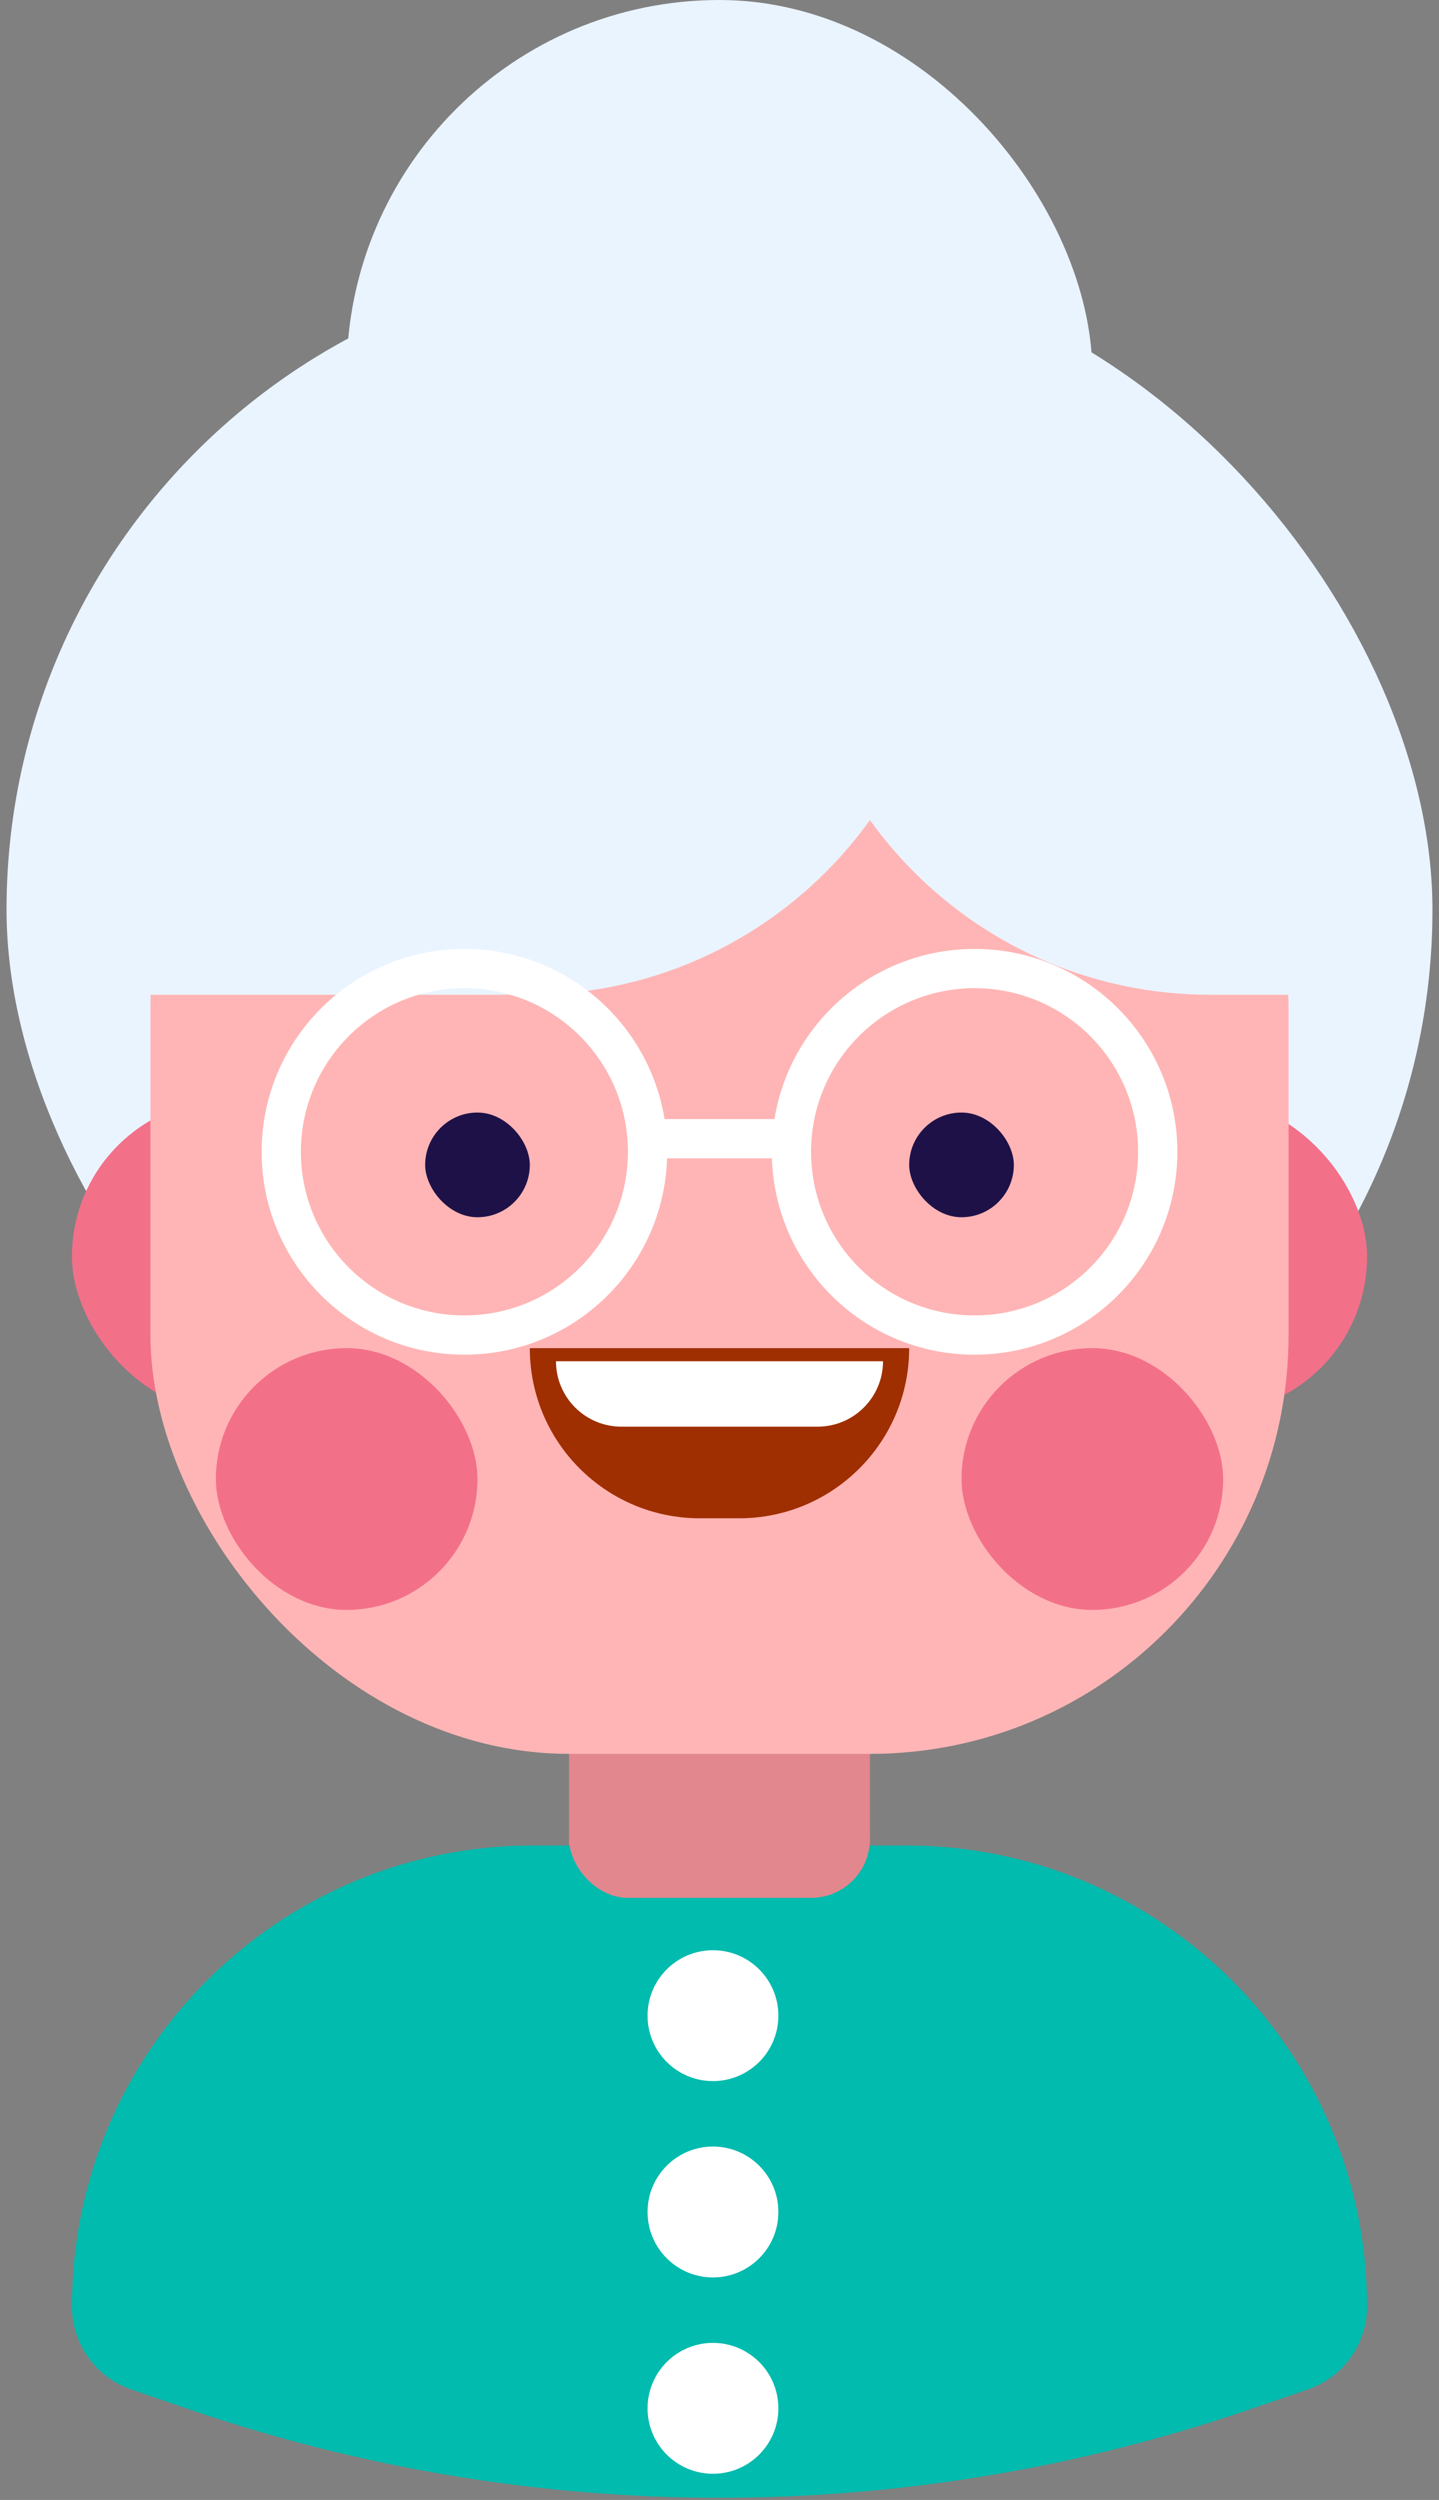
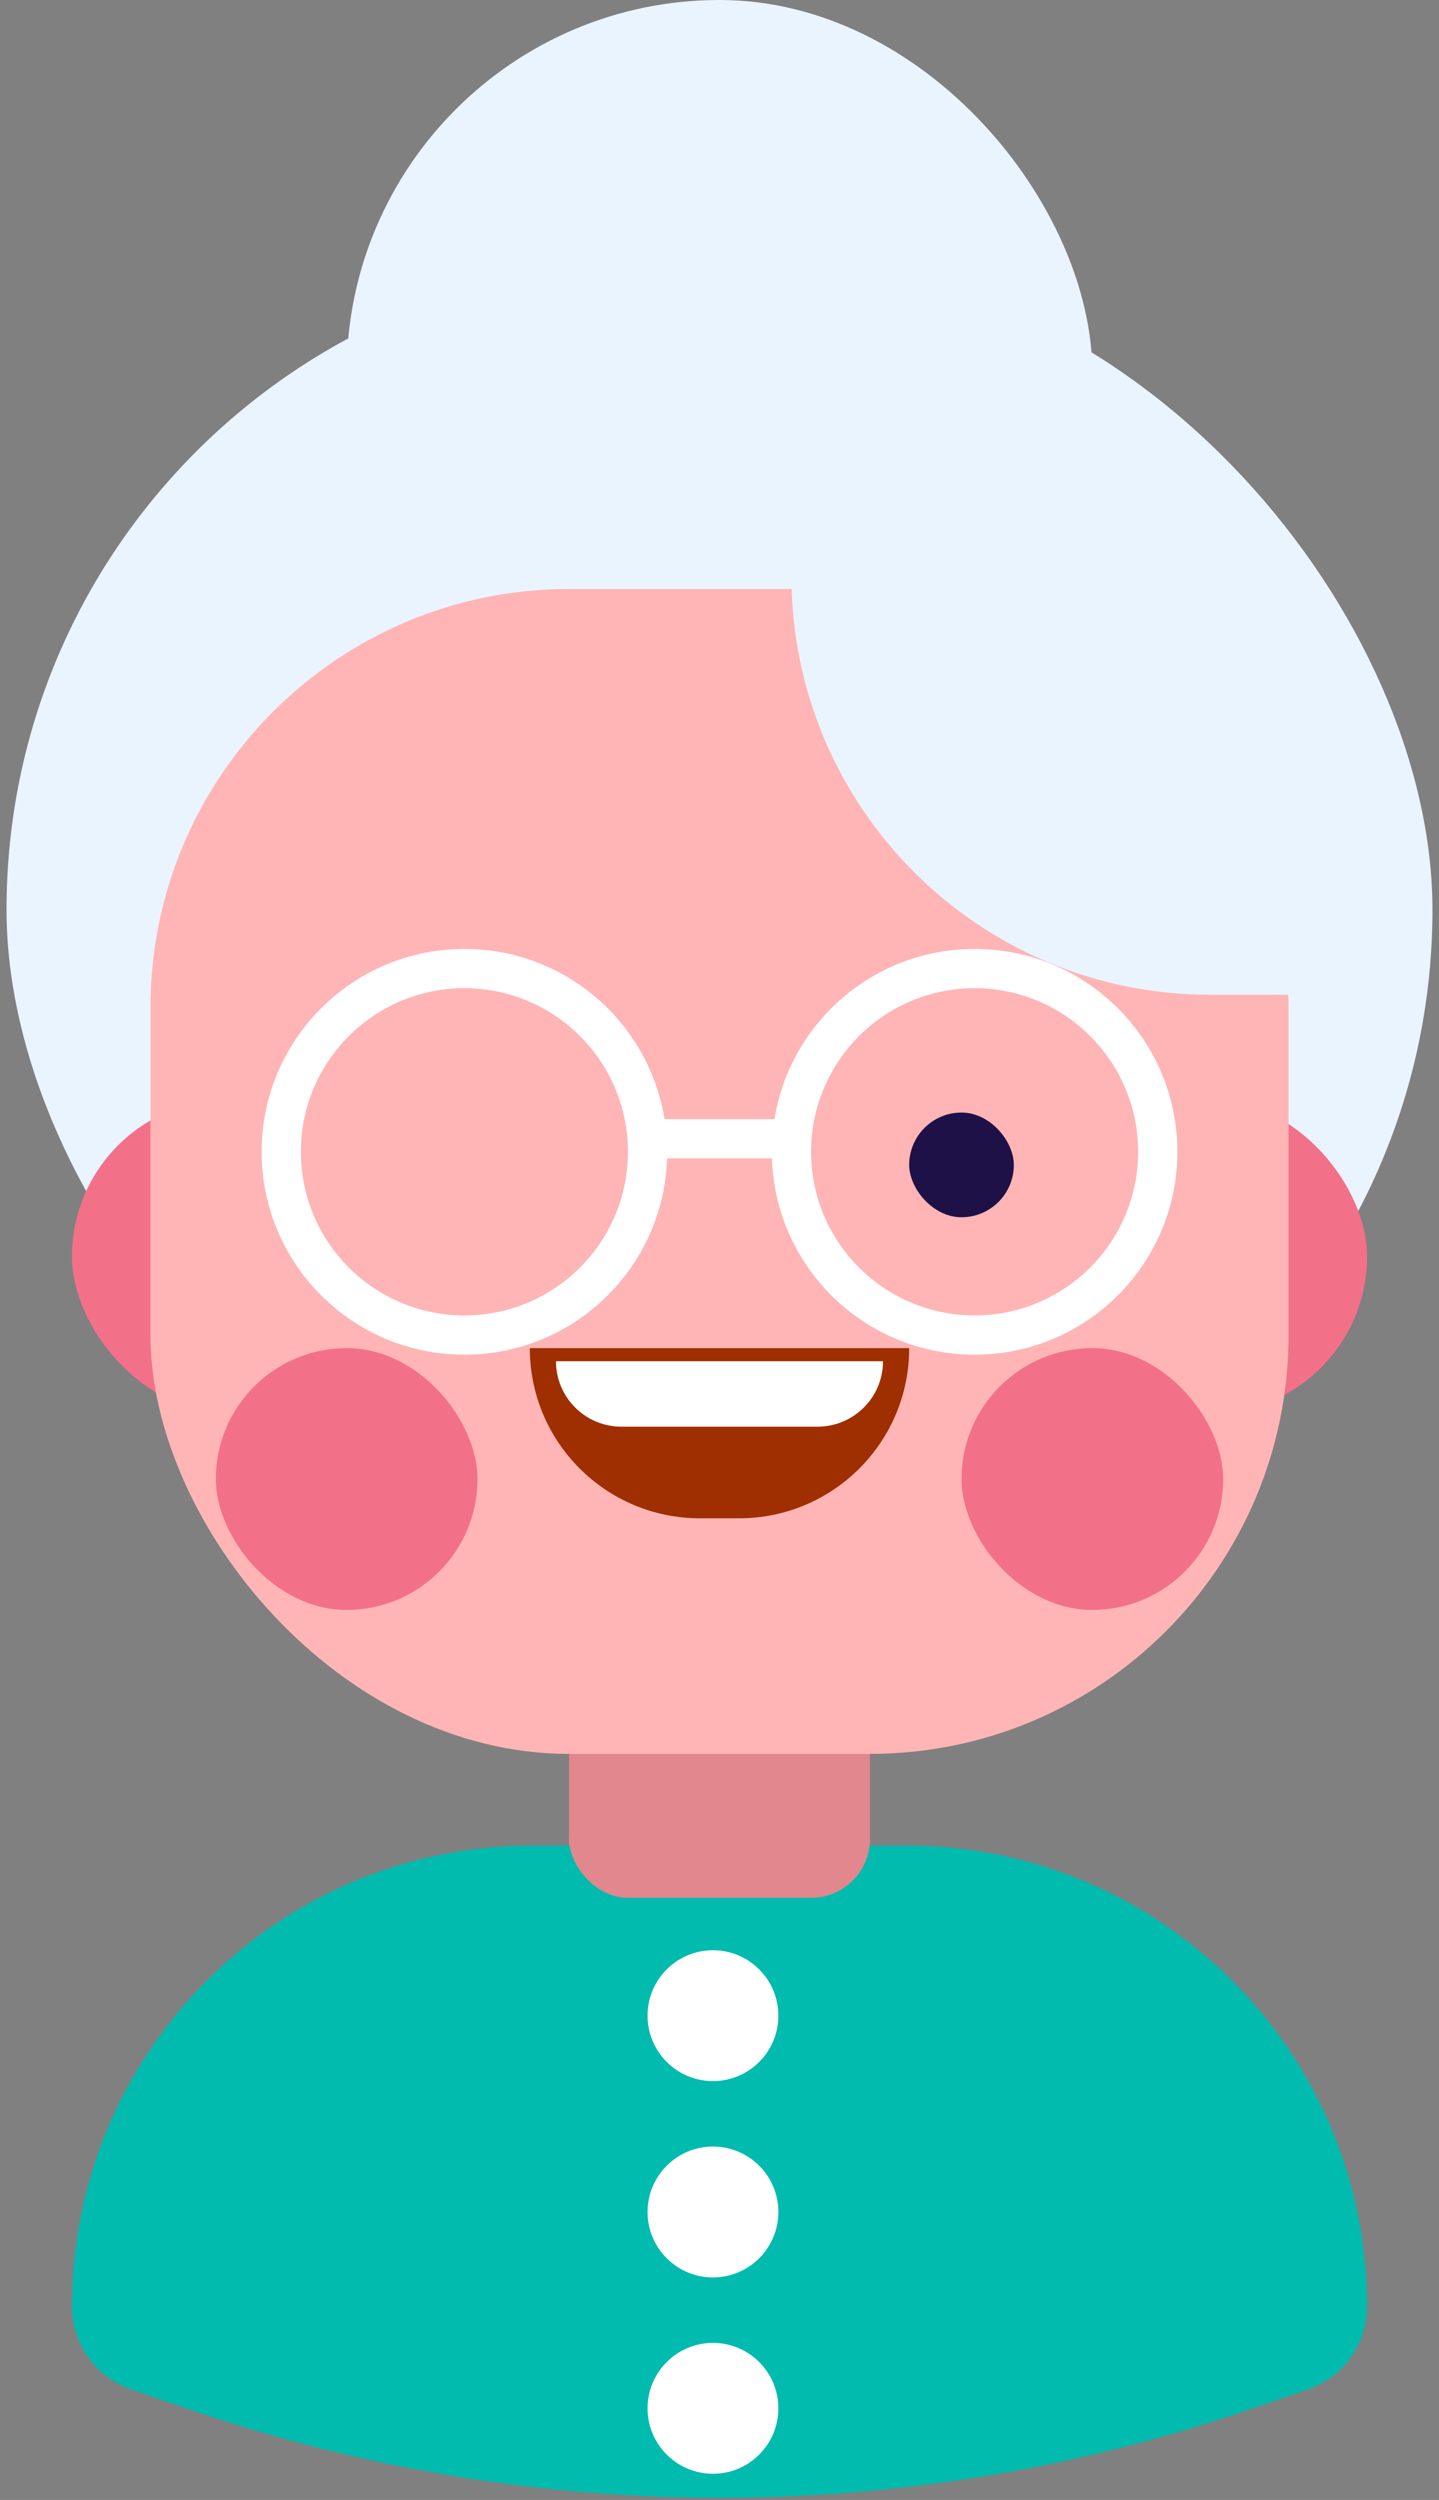
<svg xmlns="http://www.w3.org/2000/svg" width="110" height="191" viewBox="0 0 110 191" fill="none">
  <rect x="0" y="0" width="110" height="191" fill="#808080" stroke="none" />
  <rect x="0.5" y="20" width="109" height="99" rx="49.5" fill="#EAF4FF" />
  <rect x="26.5" width="57" height="99" rx="28.5" fill="#EAF4FF" />
  <rect x="5.5" y="84" width="99" height="24" rx="12" fill="#F37089" />
  <rect x="43.5" y="108" width="23" height="47" rx="11.5" fill="#E1878D" />
  <path d="M5.5 176.222C5.5 156.77 21.27 141 40.722 141H69.278C88.73 141 104.5 156.77 104.5 176.222C104.5 179.081 102.685 181.623 99.981 182.552L95.593 184.059C69.285 193.094 40.715 193.094 14.407 184.059L10.018 182.552C7.315 181.623 5.5 179.081 5.5 176.222Z" fill="#00BBAE" />
  <rect x="43.5" y="136" width="23" height="9" rx="4.5" fill="#E1878D" />
  <rect x="11.5" y="45" width="87" height="89" rx="32" fill="#FFB5B5" />
-   <path d="M10.5 76C10.5 58.327 24.827 44 42.5 44H72.5C72.5 61.673 58.173 76 40.5 76H10.5Z" fill="#EAF4FF" />
  <path d="M99.5 76C99.5 58.327 85.173 44 67.5 44H60.5C60.5 61.673 74.827 76 92.5 76H99.5Z" fill="#EAF4FF" />
  <rect x="73.5" y="103" width="20" height="20" rx="10" fill="#F37089" />
  <rect x="69.5" y="85" width="8" height="8" rx="4" fill="#1E1147" />
-   <rect x="32.5" y="85" width="8" height="8" rx="4" fill="#1E1147" />
  <path d="M69.5 103C69.5 110.18 63.68 116 56.5 116L53.5 116C46.32 116 40.5 110.18 40.5 103L69.5 103Z" fill="#9F2E00" />
  <path d="M67.5 104C67.5 106.761 65.261 109 62.5 109L47.5 109C44.739 109 42.5 106.761 42.5 104L67.5 104Z" fill="white" />
  <rect x="16.5" y="103" width="20" height="20" rx="10" fill="#F37089" />
  <path fill-rule="evenodd" clip-rule="evenodd" d="M20 88C20 79.44 26.94 72.5 35.5 72.5C43.209 72.5 49.604 78.128 50.799 85.5H59.201C60.396 78.128 66.791 72.5 74.5 72.5C83.06 72.5 90 79.44 90 88C90 96.56 83.06 103.5 74.5 103.5C66.107 103.5 59.272 96.829 59.008 88.5H50.992C50.728 96.829 43.893 103.5 35.5 103.5C26.94 103.5 20 96.56 20 88ZM48 88C48 81.096 42.404 75.5 35.5 75.5C28.596 75.5 23 81.096 23 88C23 94.904 28.596 100.5 35.5 100.5C42.404 100.5 48 94.904 48 88ZM74.5 75.5C67.596 75.5 62 81.096 62 88C62 94.904 67.596 100.5 74.5 100.5C81.404 100.5 87 94.904 87 88C87 81.096 81.404 75.5 74.5 75.5Z" fill="white" />
  <circle cx="54.5" cy="169" r="5" fill="white" />
  <circle cx="54.5" cy="154" r="5" fill="white" />
  <circle cx="54.5" cy="184" r="5" fill="white" />
</svg>